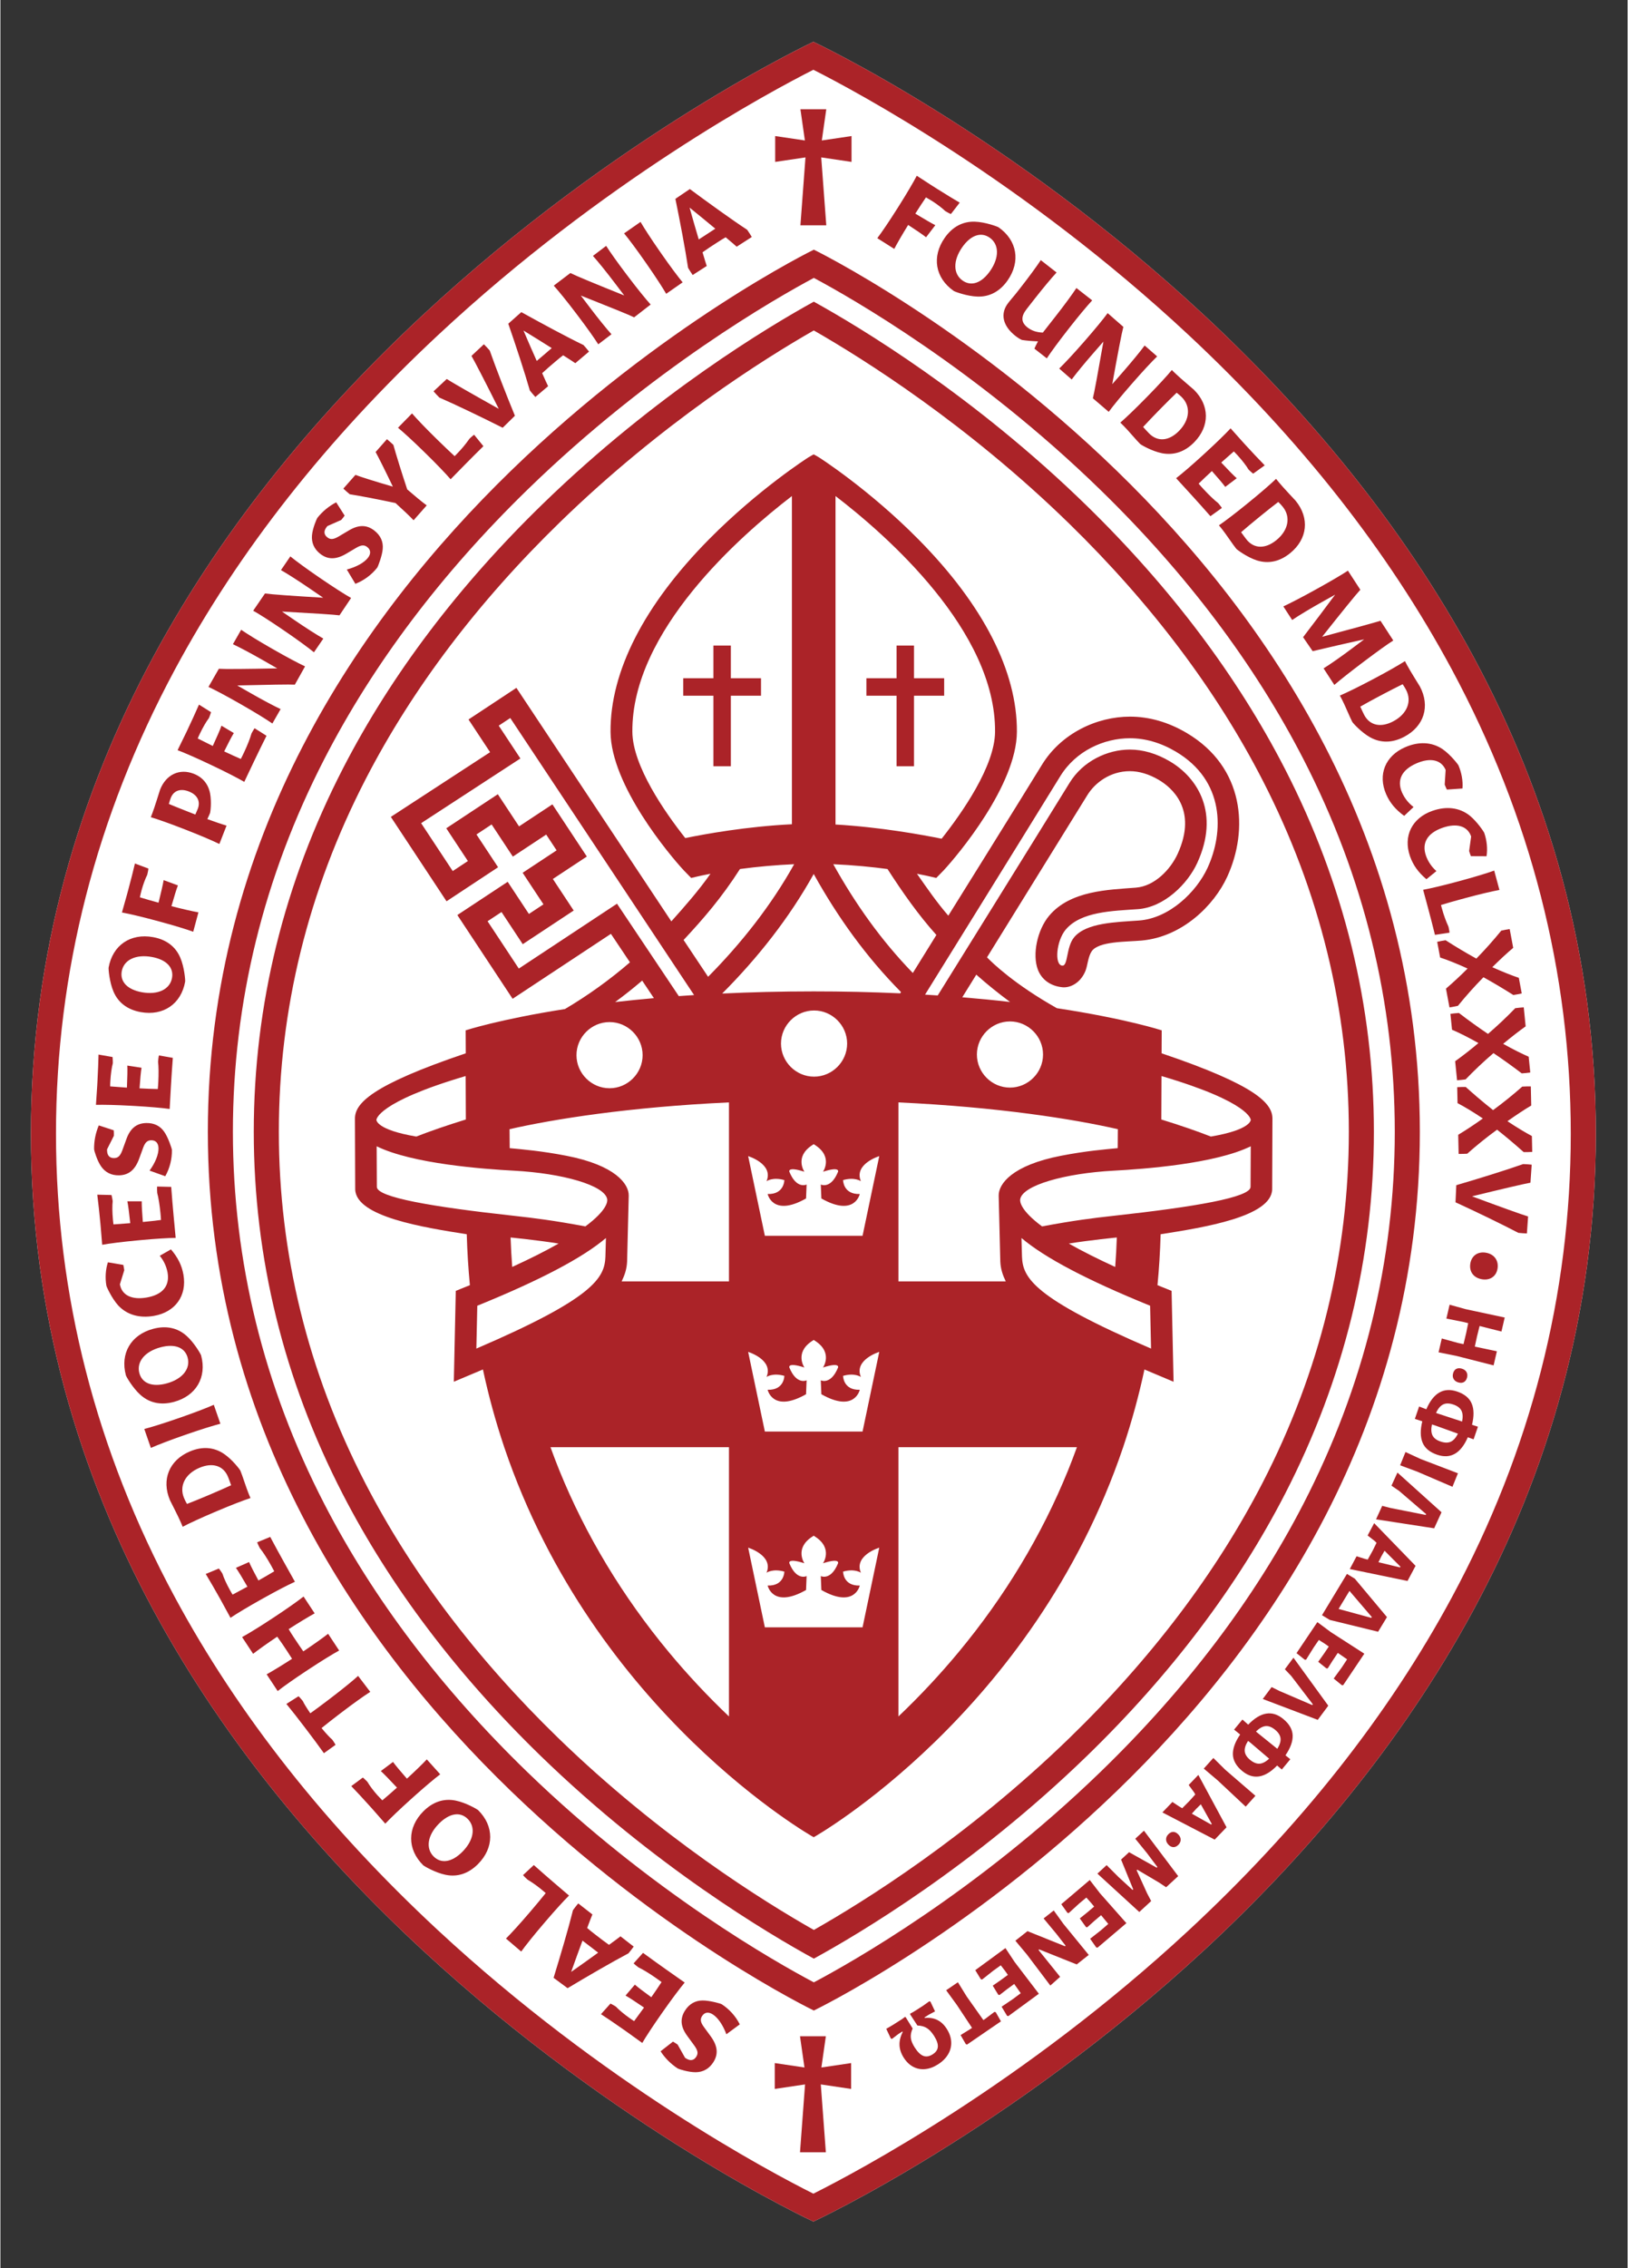
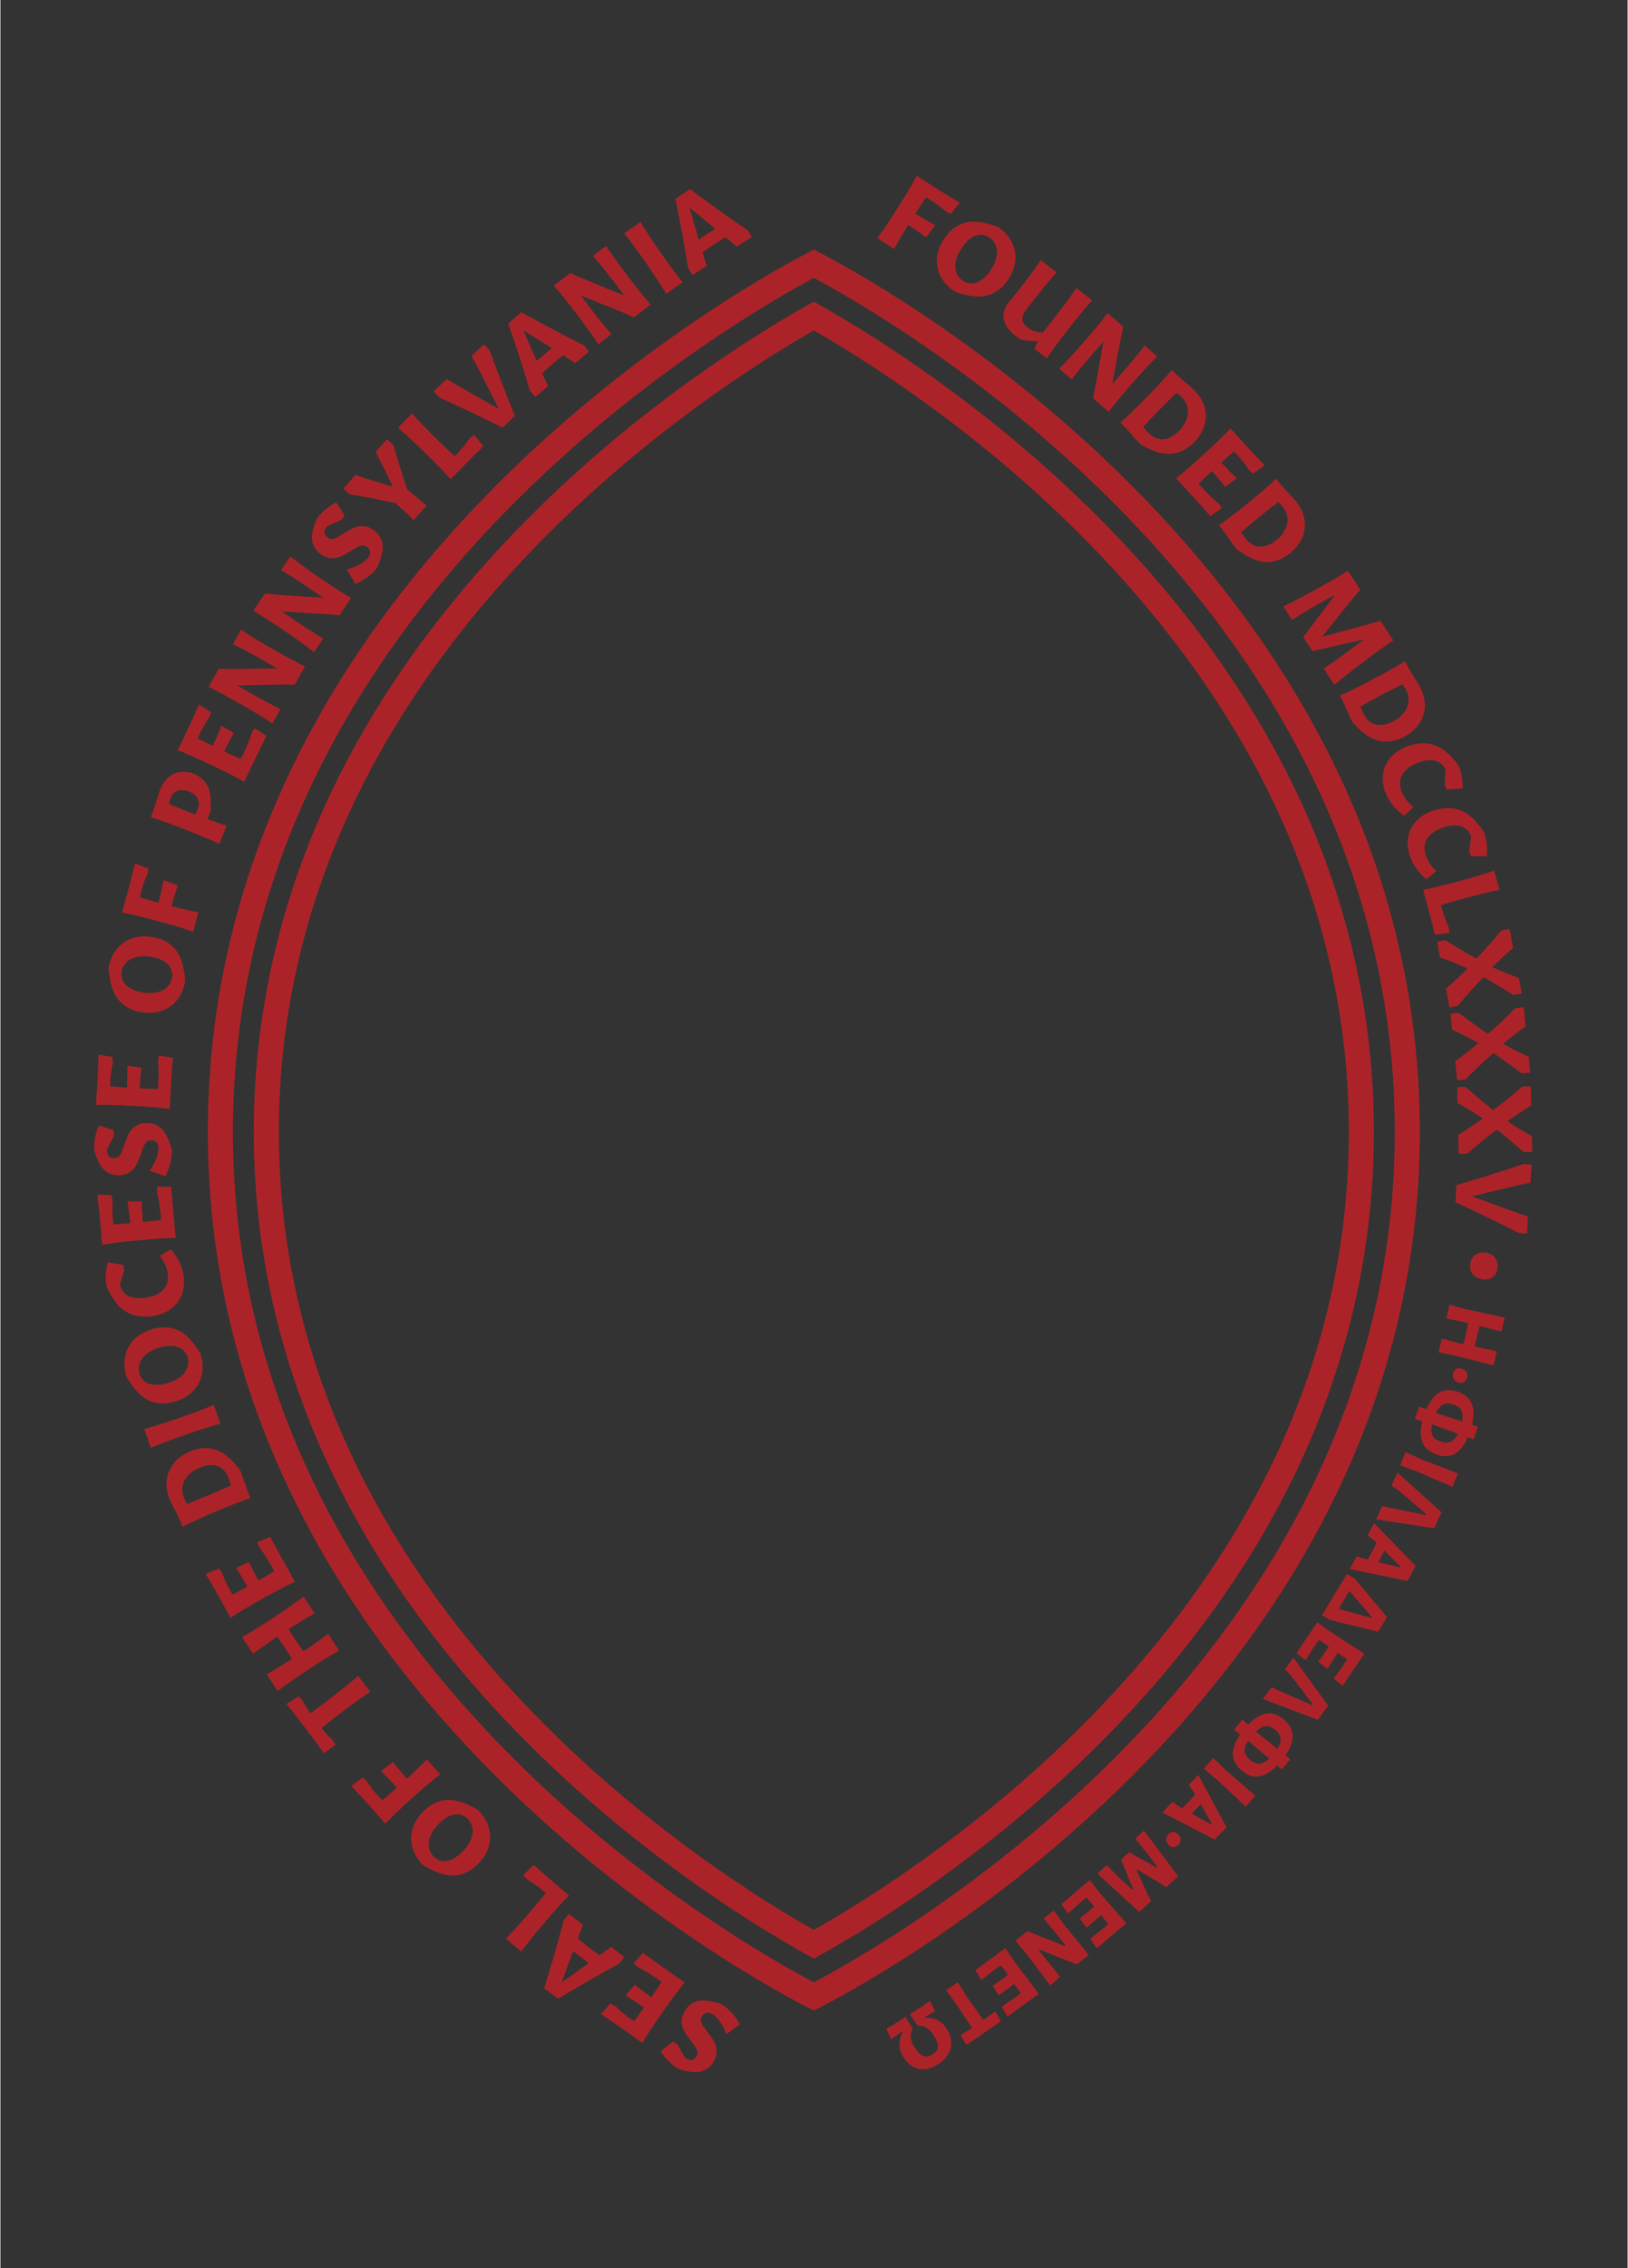
<svg xmlns="http://www.w3.org/2000/svg" clip-rule="evenodd" fill-rule="evenodd" height="373.173" stroke-linejoin="round" stroke-miterlimit="2" viewBox="0 0 239 333" width="267.972">
  <rect x="0" y="0" width="239" height="333" fill="#333333" stroke="none" />
-   <path d="m0 0h238.676v332.278h-238.676z" fill="none" stroke-width="1.038" />
  <g fill-rule="nonzero" transform="matrix(1 0 0 1 -40.591 6.139)">
-     <path d="m160 0s-114.928 53.766-114.928 160.3 114.928 159.7 114.928 159.7 114.928-53.167 114.928-159.7-114.928-160.3-114.928-160.3z" fill="#fff" />
    <g fill="#ab2328">
-       <path d="m207.361 124.175c-4.029.312-9.604.416-12.723 4.112-1.756 2.082-2.516 5.717-1.659 7.939.54 1.4 1.779 2.384 3.586 2.57 1.17.12 2.695-.636 3.409-2.43.293-.737.373-2.056.895-2.836 1.01-1.509 5.064-1.384 7.354-1.591 5.95-.538 10.629-5.143 12.568-9.375 3.155-6.883 2.537-16.076-5.955-21.096-2.692-1.592-5.498-2.399-8.339-2.399-4.866 0-10.095 2.446-12.931 7.076-3.445 5.626-13.745 22.144-13.745 22.144-1.691-1.948-3.098-3.998-4.605-6.152 1.071.204 1.758.362 1.971.412l.86.204s.816-.825 1.08-1.108c2.073-2.227 10.706-12.488 10.766-20.326.067-8.868-4.937-18.646-14.463-28.277-7.283-7.365-14.535-11.989-14.595-12.027-.377-.241-.789-.446-.789-.446s-.412.205-.789.446c-.06.038-7.312 4.662-14.595 12.027-9.524 9.631-14.523 19.409-14.455 28.276.059 7.838 8.693 18.099 10.766 20.326.264.283 1.08 1.108 1.08 1.108l.86-.204c.213-.05.9-.208 1.971-.412-1.725 2.466-3.788 4.8-5.747 6.989l-22.757-34.283-7.034 4.644 3.171 4.802-14.58 9.498 8.181 12.391 7.572-4.999-3.176-4.811 2.227-1.471 3.117 4.721 4.899-3.234 1.529 2.315-4.989 3.294 3.058 4.632-2.138 1.412-3.117-4.721-7.394 4.881 8.117 12.294 14.439-9.534 2.796 4.18c-2.972 2.567-6.168 4.863-9.55 6.86-9.675 1.515-14.58 3.126-14.58 3.126l.016 3.371c-13.968 4.721-16.28 7.379-16.28 9.591l.039 10.373c.09 4.031 9.999 5.592 16.384 6.6.072 2.55.229 5.04.461 7.474-.363.148-1.699.689-2.071.838l-.29 13.342c.69-.289 3.626-1.524 4.276-1.802.822 3.844 1.862 7.639 3.115 11.365v.042h.014c13.216 39.075 45.425 57.262 45.454 57.262s32.238-18.187 45.454-57.262h.014v-.042c1.252-3.726 2.292-7.521 3.115-11.365.65.278 3.586 1.513 4.276 1.802l-.29-13.342c-.372-.149-1.708-.69-2.071-.838.233-2.434.39-4.924.461-7.474 6.385-1.007 16.294-2.568 16.384-6.6l.039-10.373c0-2.213-2.312-4.871-16.28-9.591l.016-3.371s-5.205-1.704-15.402-3.253c-6.245-3.52-9.453-6.629-10.258-7.465 0 0 11.064-17.866 14.746-23.825 1.126-1.823 3.372-3.505 6.23-3.505 1.385 0 2.824.435 4.276 1.293 1.826 1.08 5.75 4.299 2.746 10.853-1.03 2.251-3.353 4.739-6.141 4.955zm-2.661 38.244c-1.824.173-4.643.399-8.341 1.118-7.177 1.394-9.174 4.14-9.141 5.856l.239 9.683c.05 1.081.344 1.955.8 2.901l-15.762.002v-26.278c14.646.68 25.747 2.45 32.226 3.932zm-10.968-13.748v.001c0 2.664-2.192 4.856-4.856 4.856h-.002c-2.664 0-4.856-2.192-4.856-4.856v-.001c0-2.664 2.193-4.857 4.857-4.857s4.857 2.193 4.857 4.857zm-4.841-7.714c-2.336-.268-4.677-.497-7.021-.689l2.061-3.322c1.592 1.411 3.247 2.749 4.96 4.011zm-25.64-74.273c7.526 5.772 23.547 19.805 23.435 34.61-.038 5.04-4.84 11.893-7.849 15.696-2.886-.588-9.057-1.708-15.586-2.084zm7.639 54.757c2.214 3.428 4.481 6.677 7.177 9.68l-3.46 5.58c-4.646-4.783-8.432-10.134-11.686-15.968 3.026.133 5.738.409 7.969.708zm-10.841.728c3.535 6.36 7.709 12.173 12.822 17.333l-.116.187c-4.233-.192-8.47-.287-12.708-.286-4.82 0-9.293.118-13.44.315 5.202-5.213 9.86-11.101 13.442-17.549zm4.908 24.895c0 2.664-2.193 4.857-4.857 4.857s-4.857-2.193-4.857-4.857 2.193-4.857 4.857-4.857 4.857 2.193 4.857 4.857zm-23.774-30.168c-3.013-3.819-7.735-10.594-7.772-15.603-.112-14.805 15.909-28.838 23.436-34.61v48.185c-6.667.323-12.831 1.446-15.664 2.028zm-.246 14.962c2.871-3.081 5.547-6.145 8.281-10.419 2.641-.354 5.297-.589 7.96-.706-3.382 6.062-7.763 11.605-12.642 16.528zm-9.781-5.327-14.423 9.522-4.588-6.948 2.048-1.352 3.118 4.721 7.483-4.941-3.059-4.632 4.989-3.294-5.058-7.661-4.899 3.234-3.117-4.721-7.572 4.999 3.175 4.811-2.226 1.47-4.641-7.03 14.579-9.498-3.181-4.819 1.695-1.12 26.997 40.671c-.76.048-1.512.099-2.246.152zm3.697 11.288 1.722 2.575c-2.004.177-3.906.37-5.693.575 1.362-1 2.687-2.051 3.971-3.15zm-4.793 6.09h.001c2.664 0 4.856 2.192 4.856 4.856v.001c0 2.664-2.193 4.857-4.857 4.857s-4.857-2.193-4.857-4.857 2.193-4.857 4.857-4.857zm67.351 65.804c-3.87 9.524-9.286 18.511-16.099 26.712-2.752 3.31-5.697 6.455-8.818 9.42v-39.527h26.215c-.411 1.14-.844 2.272-1.298 3.395zm-6.771-31.375-.075-2.728c3.448 2.919 9.661 6.186 18.895 9.941l.137 6.29c-17.355-7.452-18.843-10.421-18.957-13.503zm13.931-2.805c-.05 1.449-.13 2.89-.238 4.324-2.612-1.196-4.897-2.344-6.814-3.433 3.124-.508 7.052-.891 7.052-.891zm19.643-7.44c.028 1.544-8.106 2.937-20.154 4.26-3.014.331-5.747.67-10.475 1.552-3.19-2.377-3.263-3.649-3.207-3.988.342-2.06 6.614-3.81 13.695-4.191 4.465-.24 14.93-1.004 20.169-3.584zm-5.83-7.378c-2.057-.806-4.505-1.648-7.278-2.505l.028-6.379c13.108 3.87 13.105 6.429 13.108 6.433-.006.048 0 1.46-5.858 2.451zm-39.175-64.719h-4.43v10.354h-2.562v-10.354h-4.43v-2.562h4.43v-4.804h2.562v4.804h4.43zm-31.331-2.562h4.43v2.562h-4.43v10.354h-2.562v-10.354h-4.43v-2.562h4.43v-4.804h2.562zm12.169 68.397.306.204c2.541 1.708 1.063 3.843 1.063 3.843 2.535-.818 2.208 0 2.208 0-1.063 2.617-2.534 1.881-2.534 1.881l.082 2.044c4.906 2.78 5.642-.654 5.642-.654-2.453.082-2.453-2.044-2.453-2.044 1.717-.491 2.617.164 2.617.164-1.063-2.535 2.698-3.679 2.698-3.679l-2.453 11.692h-14.35l-2.453-11.692s3.761 1.145 2.698 3.679c0 0 .899-.654 2.617-.164 0 0 0 2.126-2.453 2.044 0 0 .736 3.434 5.642.654l.082-2.044s-1.472.736-2.534-1.881c0 0-.327-.818 2.208 0 0 0-1.478-2.135 1.063-3.843.074-.051.304-.204.304-.204zm0 28.74.306.204c2.541 1.708 1.063 3.843 1.063 3.843 2.535-.818 2.208 0 2.208 0-1.063 2.617-2.534 1.881-2.534 1.881l.082 2.044c4.906 2.78 5.642-.654 5.642-.654-2.453.082-2.453-2.044-2.453-2.044 1.717-.491 2.617.164 2.617.164-1.063-2.535 2.698-3.679 2.698-3.679l-2.453 11.692h-14.35l-2.453-11.692s3.761 1.145 2.698 3.679c0 0 .899-.654 2.617-.164 0 0 0 2.126-2.453 2.044 0 0 .736 3.434 5.642.654l.082-2.044s-1.472.736-2.534-1.881c0 0-.327-.818 2.208 0 0 0-1.478-2.135 1.063-3.843.074-.051.304-.204.304-.204zm0 28.74.306.204c2.541 1.708 1.063 3.843 1.063 3.843 2.535-.818 2.208 0 2.208 0-1.063 2.617-2.534 1.881-2.534 1.881l.082 2.044c4.906 2.78 5.642-.654 5.642-.654-2.453.082-2.453-2.044-2.453-2.044 1.717-.491 2.617.164 2.617.164-1.063-2.535 2.698-3.679 2.698-3.679l-2.453 11.692h-14.35l-2.453-11.692s3.761 1.145 2.698 3.679c0 0 .899-.654 2.617-.164 0 0 0 2.126-2.453 2.044 0 0 .736 3.434 5.642.654l.082-2.044s-1.472.736-2.534-1.881c0 0-.327-.818 2.208 0 0 0-1.478-2.135 1.063-3.843.074-.051.304-.204.304-.204zm-44.673-59.678c6.479-1.482 17.58-3.252 32.226-3.932v26.278l-15.762-.002c.456-.946.75-1.821.8-2.901l.239-9.683c.032-1.717-1.964-4.462-9.141-5.856-3.698-.718-6.517-.945-8.341-1.118zm6.012 46.685h26.214v39.527c-3.121-2.965-6.066-6.11-8.818-9.42-6.812-8.201-12.229-17.188-16.099-26.712-.454-1.123-.886-2.255-1.297-3.395zm-10.889-14.476.137-6.29c9.235-3.755 15.447-7.022 18.895-9.941l-.075 2.728c-.113 3.081-1.602 6.05-18.957 13.503zm12.079-15.418c-1.917 1.09-4.202 2.238-6.814 3.433-.109-1.44-.188-2.881-.238-4.324-.001 0 3.928.383 7.052.891zm-26.723-14.282c5.24 2.579 15.705 3.344 20.169 3.584 7.081.381 13.354 2.131 13.695 4.191.056.339-.017 1.611-3.207 3.988-4.729-.882-7.461-1.221-10.475-1.552-12.049-1.323-20.182-2.715-20.154-4.26zm110.645-59.902c2.219 0 4.503.643 6.725 1.957 7.258 4.291 7.06 11.863 4.685 17.044-1.622 3.538-5.602 7.44-10.097 7.759-3.412.242-7.679.32-9.482 2.426-1.227 1.433-.895 4.255-1.765 4.197-1.203-.08-.88-3.659.497-5.291 2.25-2.667 6.897-2.737 10.593-2.999 3.861-.274 7.309-3.688 8.73-6.789 3.332-7.27.11-12.466-4.015-14.905-1.967-1.163-3.961-1.735-5.89-1.735-3.28 0-6.88 1.683-8.838 4.864-4.769 7.749-19.376 31.231-19.376 31.231-.613-.041-1.234-.081-1.863-.118 0 0 14.888-23.978 19.859-32.065 2.303-3.742 6.431-5.576 10.237-5.576m-110.681 56.024c.002-.004 0-2.563 13.108-6.433l.028 6.379c-2.773.858-5.22 1.699-7.278 2.505-5.858-.991-5.852-2.403-5.858-2.451zm69.785-144.43-4.364.648.656-4.581h-3.798l.655 4.581-4.363-.648v3.797l4.45-.662-.742 9.965h3.798l-.743-9.966 4.451.663zm-.061 282.899-4.365.648.656-4.581h-3.797l.654 4.581-4.363-.648v3.797l4.45-.662-.741 9.965h3.797l-.743-9.966 4.452.663z" />
-       <path d="m160 4.104c6.33 3.199 30.879 16.326 55.112 38.936 16.348 15.253 29.36 31.78 38.675 49.122 11.585 21.568 17.46 44.493 17.46 68.138 0 23.643-5.873 46.535-17.457 68.04-9.314 17.291-22.324 33.748-38.669 48.913-24.249 22.499-48.816 35.499-55.121 38.652-6.306-3.153-30.871-16.153-55.121-38.652-16.345-15.165-29.355-31.622-38.669-48.913-11.584-21.505-17.457-44.397-17.457-68.04 0-23.645 5.874-46.569 17.46-68.138 9.315-17.342 22.328-33.87 38.675-49.122 24.233-22.61 48.782-35.737 55.112-38.936m0-4.104s-114.928 53.766-114.928 160.3 114.928 159.7 114.928 159.7 114.928-53.167 114.928-159.7-114.928-160.3-114.928-160.3z" />
-       <path d="m160.067 34.66c5.462 2.915 23.9 13.402 42.1 31.124 12.594 12.264 22.617 25.549 29.791 39.487 8.917 17.326 13.439 35.743 13.439 54.738 0 18.993-4.521 37.383-13.437 54.658-7.172 13.896-17.193 27.125-29.785 39.317-18.214 17.637-36.667 28.025-42.108 30.898-5.444-2.875-23.896-13.263-42.108-30.898-12.592-12.193-22.613-25.421-29.785-39.317-8.916-17.275-13.437-35.665-13.437-54.658 0-18.995 4.522-37.411 13.439-54.738 7.174-13.938 17.197-27.224 29.791-39.487 18.199-17.722 36.638-28.209 42.1-31.124m0-4.146s-89.011 43.434-89.011 129.495 89.011 129.01 89.011 129.01 89.011-42.95 89.011-129.01-89.011-129.495-89.011-129.495zm-13.538 257.577c1.132.734 2.05 1.754 2.659 2.958l-1.968 1.454c-.493-1.335-1.233-2.428-1.995-2.915-.646-.413-1.214-.322-1.578.247-.297.465-.234.906.26 1.586l1 1.368c1.031 1.406 1.164 2.62.395 3.822-.612.956-1.492 1.449-2.576 1.465-1.063.011-2.51-.459-2.639-.542-1.012-.657-1.875-1.519-2.532-2.531l1.82-1.421c.06.02.641.392.685.438l1.091 1.936.142.091c.62.397 1.146.315 1.501-.241.314-.491.242-.919-.299-1.666l-1-1.368c-1.008-1.355-1.116-2.553-.347-3.754.612-.956 1.487-1.47 2.563-1.474.961-.022 2.65.44 2.818.547zm-11.551-7.538c1.149.845 2.52 1.828 3.461 2.489l2.659 1.869c-.684.812-1.898 2.433-3.018 4.026l-.423.602c-1.146 1.631-2.251 3.31-2.793 4.241l-2.29-1.648-.439-.309c-1.1-.774-2.211-1.53-3.334-2.27l1.391-1.552c.08.019.752.397.818.463.381.418 1.181 1.092 2.021 1.684.201.141.414.291.636.428.445-.606.951-1.299 1.457-1.993-1.213-.834-2.243-1.502-2.717-1.76l1.371-1.604c.429.376 1.331 1.066 2.413 1.846.515-.731 1.018-1.472 1.506-2.222-.292-.224-.581-.427-.844-.612-.891-.626-1.926-1.26-2.536-1.539-.072-.032-.676-.531-.721-.601zm-5-1.178c.571-.406 1.135-.822 1.691-1.249l1.937 1.507c-.025.058-.723.953-.772.992-2.44 1.289-6.017 3.363-8.935 5.115l-2.059-1.524c1.019-3.307 2.187-7.256 2.848-9.929.025-.058.722-.954.772-.993l2.082 1.62c-.125.31-.41 1.002-.768 1.986.344.307.671.561 1.18.957.662.523 1.337 1.029 2.024 1.518zm-3.891-.618c-.493 1.308-1.051 2.875-1.667 4.591 1.33-.929 2.651-1.87 3.964-2.823l-.726-.565c-.57-.443-1.112-.845-1.571-1.203z" />
+       <path d="m160.067 34.66c5.462 2.915 23.9 13.402 42.1 31.124 12.594 12.264 22.617 25.549 29.791 39.487 8.917 17.326 13.439 35.743 13.439 54.738 0 18.993-4.521 37.383-13.437 54.658-7.172 13.896-17.193 27.125-29.785 39.317-18.214 17.637-36.667 28.025-42.108 30.898-5.444-2.875-23.896-13.263-42.108-30.898-12.592-12.193-22.613-25.421-29.785-39.317-8.916-17.275-13.437-35.665-13.437-54.658 0-18.995 4.522-37.411 13.439-54.738 7.174-13.938 17.197-27.224 29.791-39.487 18.199-17.722 36.638-28.209 42.1-31.124m0-4.146s-89.011 43.434-89.011 129.495 89.011 129.01 89.011 129.01 89.011-42.95 89.011-129.01-89.011-129.495-89.011-129.495zm-13.538 257.577c1.132.734 2.05 1.754 2.659 2.958l-1.968 1.454c-.493-1.335-1.233-2.428-1.995-2.915-.646-.413-1.214-.322-1.578.247-.297.465-.234.906.26 1.586l1 1.368c1.031 1.406 1.164 2.62.395 3.822-.612.956-1.492 1.449-2.576 1.465-1.063.011-2.51-.459-2.639-.542-1.012-.657-1.875-1.519-2.532-2.531l1.82-1.421c.06.02.641.392.685.438l1.091 1.936.142.091c.62.397 1.146.315 1.501-.241.314-.491.242-.919-.299-1.666l-1-1.368c-1.008-1.355-1.116-2.553-.347-3.754.612-.956 1.487-1.47 2.563-1.474.961-.022 2.65.44 2.818.547zm-11.551-7.538c1.149.845 2.52 1.828 3.461 2.489l2.659 1.869c-.684.812-1.898 2.433-3.018 4.026l-.423.602c-1.146 1.631-2.251 3.31-2.793 4.241l-2.29-1.648-.439-.309c-1.1-.774-2.211-1.53-3.334-2.27l1.391-1.552c.08.019.752.397.818.463.381.418 1.181 1.092 2.021 1.684.201.141.414.291.636.428.445-.606.951-1.299 1.457-1.993-1.213-.834-2.243-1.502-2.717-1.76l1.371-1.604c.429.376 1.331 1.066 2.413 1.846.515-.731 1.018-1.472 1.506-2.222-.292-.224-.581-.427-.844-.612-.891-.626-1.926-1.26-2.536-1.539-.072-.032-.676-.531-.721-.601m-5-1.178c.571-.406 1.135-.822 1.691-1.249l1.937 1.507c-.025.058-.723.953-.772.992-2.44 1.289-6.017 3.363-8.935 5.115l-2.059-1.524c1.019-3.307 2.187-7.256 2.848-9.929.025-.058.722-.954.772-.993l2.082 1.62c-.125.31-.41 1.002-.768 1.986.344.307.671.561 1.18.957.662.523 1.337 1.029 2.024 1.518zm-3.891-.618c-.493 1.308-1.051 2.875-1.667 4.591 1.33-.929 2.651-1.87 3.964-2.823l-.726-.565c-.57-.443-1.112-.845-1.571-1.203z" />
      <path d="m118.937 267.662c1.065.95 2.21 1.948 2.991 2.615l2.181 1.863c-.757.745-2.119 2.244-3.384 3.726l-.478.56c-1.295 1.516-2.553 3.084-3.16 3.937l-2.24-1.912c.757-.745 2.119-2.245 3.384-3.727l.478-.56c.671-.785 1.33-1.58 1.977-2.386l-.408-.348c-.712-.607-1.472-1.154-2.272-1.638-.068-.038-.623-.593-.65-.656zm-8.171-8.054c2.362 2.344 2.353 5.511-.024 7.907-1.394 1.404-3.029 1.942-4.766 1.58-1.476-.298-3.15-1.267-3.292-1.408-2.362-2.344-2.353-5.511.024-7.906 1.394-1.404 3.029-1.942 4.766-1.581 1.477.298 3.151 1.268 3.292 1.408zm-1.546 1.275c-1.1-1.091-2.682-.847-4.216.7-1.675 1.687-1.992 3.619-.773 4.829 1.1 1.091 2.682.847 4.216-.7 1.675-1.687 1.993-3.619.773-4.829zm-4.031-6.543c-.849.639-2.396 1.946-3.845 3.248l-.548.492c-1.484 1.333-2.938 2.721-3.675 3.507l-1.771-2.017-.564-.628c-.871-.97-1.758-1.927-2.66-2.869l1.696-1.256c.074.037.643.578.682.645.298.515.876 1.296 1.46 1.947.215.239.463.491.72.755.729-.611 1.446-1.235 2.153-1.872-1.017-1.086-1.912-2.014-2.368-2.429l1.788-1.338c.333.463 1.13 1.418 2.041 2.455 1.211-1.108 2.323-2.189 2.922-2.83zm-10.276-12.103c-.897.569-2.544 1.746-4.094 2.927l-.585.446c-.835.634-1.659 1.282-2.473 1.942.619.762 1.222 1.401 1.556 1.687.059.052.475.699.497.778l-1.708 1.225c-.783-1.099-1.585-2.185-2.405-3.257l-.604-.793c-.816-1.076-1.65-2.137-2.503-3.183l1.783-1.127c.071.043.584.615.628.697.159.361.581 1.041 1.103 1.802.848-.607 1.687-1.227 2.516-1.86l.585-.446c1.586-1.208 3.147-2.475 3.92-3.181zm-9.832-5.942c1.49-1.001 2.903-2.006 3.642-2.586l1.621 2.459c-.934.506-2.658 1.57-4.285 2.642l-.615.405c-1.665 1.098-3.309 2.255-4.129 2.906l-1.621-2.459c.824-.451 2.279-1.337 3.734-2.278-.233-.379-.474-.753-.722-1.123-.468-.72-.954-1.429-1.457-2.126-1.451.975-2.814 1.947-3.54 2.518l-1.621-2.459c.934-.506 2.659-1.569 4.285-2.642l.615-.405c1.665-1.098 3.309-2.255 4.129-2.906l1.63 2.472c-.836.46-2.338 1.358-3.819 2.316.228.401.456.747.81 1.285.591.896 1.001 1.49 1.343 1.981zm-4.862-16.805c.67 1.26 1.48 2.74 2.042 3.744l1.588 2.838c-.968.436-2.766 1.371-4.466 2.322l-.643.359c-1.74.974-3.464 2.008-4.356 2.613l-1.351-2.478-.262-.469c-.656-1.174-1.33-2.338-2.023-3.491l1.927-.797c.064.052.506.684.537.772.162.542.591 1.497 1.093 2.394.12.214.247.442.388.662.663-.353 1.421-.76 2.178-1.166-.732-1.277-1.372-2.326-1.687-2.764l1.931-.852c.223.525.738 1.539 1.376 2.71.782-.436 1.555-.886 2.32-1.351-.159-.309-.325-.615-.496-.917-.532-.951-1.19-1.971-1.619-2.486-.051-.06-.379-.772-.39-.854zm-4.383-9.727c.305.72.893 2.62 1.222 3.397l.263.622c-1.01.328-2.899 1.061-4.693 1.821l-.678.287c-1.837.778-3.663 1.618-4.588 2.11l-.263-.622c-.377-.89-1.548-3.143-1.607-3.284-1.274-3.009-.118-5.864 2.92-7.15 1.808-.766 3.506-.652 4.99.336 1.258.848 2.368 2.327 2.434 2.483zm-6.009-.421c-2.105.891-3.015 2.676-2.261 4.456.09.212.235.516.427.852.888-.343 1.911-.76 2.914-1.184l.678-.288c1.017-.431 2.028-.875 2.892-1.274-.187-.521-.362-1.013-.47-1.267-.682-1.61-2.259-2.109-4.18-1.295zm3.073-6.467c-1.03.261-2.961.868-4.801 1.507l-.695.241c-1.882.655-3.76 1.373-4.714 1.802l-.967-2.781c1.03-.261 2.961-.868 4.801-1.507l.695-.241c1.882-.655 3.76-1.373 4.714-1.802zm-2.832-10.035c.868 3.214-.73 5.949-3.988 6.828-1.91.516-3.595.16-4.916-1.025-1.128-.999-2.089-2.678-2.141-2.87-.867-3.214.73-5.949 3.988-6.828 1.911-.516 3.595-.16 4.916 1.025 1.128.999 2.089 2.678 2.141 2.87zm-1.977.327c-.404-1.495-1.896-2.078-3.999-1.51-2.296.62-3.54 2.131-3.092 3.79.404 1.495 1.895 2.078 3.999 1.51 2.295-.619 3.54-2.131 3.092-3.79zm-.619-12.178c.541 3.097-1.202 5.504-4.33 6.051-2.16.377-4.001-.173-5.27-1.555-.929-1.036-1.686-2.695-1.717-2.876-.198-1.133-.122-2.392.225-3.434l2.262.383c.026.058.142.723.137.785l-.637 2.057.005.031c.275 1.572 1.74 2.296 3.931 1.914 2.327-.407 3.409-1.702 3.065-3.665-.167-.905-.561-1.752-1.146-2.462l1.642-.941c1.019 1.191 1.596 2.352 1.833 3.712zm-1.795-12.885c.103 1.422.245 3.103.352 4.248l.304 3.237c-1.062.007-3.083.135-5.022.317l-.733.069c-1.985.186-3.979.435-5.04.627l-.233-2.812-.05-.534c-.125-1.339-.271-2.675-.438-4.009l2.084.051c.038.073.186.829.179.923-.07.561-.065 1.608.031 2.631.023.244.047.504.087.762.75-.055 1.606-.12 2.463-.185-.153-1.464-.313-2.681-.424-3.21l2.11.002c-.008.571.052 1.705.161 3.035.931-.087 1.861-.19 2.668-.297-.019-.368-.052-.719-.082-1.039-.102-1.084-.291-2.283-.475-2.928-.022-.075-.034-.86-.011-.939zm.103-5.421c.021 1.349-.316 2.68-.976 3.856l-2.304-.825c.835-1.153 1.33-2.376 1.311-3.28-.016-.767-.409-1.188-1.084-1.174-.552.012-.883.31-1.173 1.099l-.58 1.592c-.594 1.639-1.528 2.426-2.954 2.456-1.135.025-2.034-.432-2.651-1.324-.602-.877-1.017-2.341-1.02-2.494-.018-1.206.218-2.403.692-3.512l2.194.72c.016.061.031.751.017.813l-1.001 1.985.004.169c.016.736.377 1.127 1.036 1.113.583-.013.899-.311 1.218-1.177l.579-1.592c.564-1.592 1.499-2.349 2.926-2.379 1.134-.024 2.049.416 2.651 1.309.554.785 1.111 2.445 1.115 2.645zm.133-13.521c-.11 1.423-.219 3.106-.283 4.255l-.181 3.247c-1.051-.15-3.07-.324-5.015-.433l-.735-.041c-1.991-.111-4.001-.161-5.078-.129l.188-2.816.03-.536c.086-1.547.146-3.187.163-4.031l2.054.36c.026.078.06.848.04.939-.153.544-.303 1.581-.36 2.607-.013.245-.028.505-.027.767.75.057 1.606.12 2.463.183.066-1.471.089-2.699.057-3.238l2.087.316c-.093.563-.202 1.694-.291 3.026.934.052 1.869.088 2.683.103.036-.367.055-.719.073-1.041.061-1.087.051-2.302-.035-2.967-.011-.077.093-.855.129-.93zm1.811-11.188c-.589 3.277-3.202 5.067-6.524 4.47-1.948-.35-3.319-1.392-4.007-3.027-.593-1.385-.745-3.314-.71-3.51.589-3.277 3.203-5.067 6.524-4.47 1.948.35 3.319 1.392 4.008 3.027.593 1.384.745 3.314.709 3.51zm-1.927-.549c.274-1.525-.826-2.689-2.97-3.075-2.34-.421-4.112.414-4.416 2.106-.274 1.525.826 2.689 2.97 3.075 2.34.42 4.112-.415 4.416-2.106zm3.113-6.78c-.998-.365-2.937-.951-4.818-1.459l-.711-.192c-1.925-.52-3.881-.984-4.942-1.175l.729-2.584.22-.815c.384-1.422.774-2.985.96-3.792l1.977.74c.01.082-.135.853-.17.924-.271.531-.611 1.44-.839 2.284-.084.311-.161.655-.242 1.015.836.258 1.78.528 2.743.788.358-1.445.649-2.701.75-3.309l2.095.772c-.207.532-.575 1.72-.95 3.049 1.589.413 3.1.757 3.964.911zm2.468-17.417c-.084.214-.221.523-.394.883 1.14.412 2.171.766 2.822.954l-1.055 2.7c-.952-.471-2.815-1.264-4.63-1.973l-.686-.268c-1.857-.725-3.751-1.399-4.756-1.693l.206-.529c.357-.914 1.098-3.358 1.153-3.501.871-2.228 2.851-3.167 4.951-2.347 1.3.508 2.12 1.486 2.399 2.88.237 1.295.052 2.737-.01 2.894zm-3.107-3.173c-1.243-.485-2.237-.133-2.661.953-.078.2-.187.52-.278.88.794.327 1.803.737 3.032 1.217l.686.268.171.067c.148-.337.285-.646.352-.818.436-1.114-.045-2.076-1.302-2.567zm11.404-8.179c-.636 1.271-1.26 2.549-1.871 3.832l-1.395 2.937c-.917-.537-2.719-1.461-4.478-2.297l-.665-.316c-1.801-.856-3.643-1.662-4.652-2.04l1.239-2.536.23-.485c.578-1.214 1.136-2.438 1.675-3.67l1.765 1.11c-.005.083-.265.808-.318.885-.348.446-.878 1.349-1.319 2.277-.105.222-.217.457-.315.699.672.336 1.441.719 2.211 1.101.618-1.337 1.103-2.465 1.278-2.976l1.812 1.082c-.299.486-.827 1.492-1.414 2.691.845.401 1.697.789 2.444 1.11.172-.326.323-.645.461-.936.467-.984.918-2.111 1.09-2.76.019-.076.41-.756.471-.812zm4.163-7.507c-.732-.048-3.875.008-8.464.121l1.917 1.097c1.704.975 3.491 1.928 4.456 2.374l-1.211 2.116c-.873-.606-2.6-1.665-4.29-2.633l-.639-.366c-1.731-.99-3.505-1.935-4.456-2.374l1.524-2.663c.883.064 4.011.034 8.571-.06l-2.05-1.174c-1.731-.991-3.505-1.935-4.456-2.374l1.212-2.117c.873.606 2.6 1.665 4.29 2.633l.639.366c1.704.975 3.492 1.928 4.456 2.374zm6.553-10.173c-.726-.106-3.863-.302-8.445-.557l1.823 1.247c1.62 1.108 3.325 2.201 4.251 2.722l-1.377 2.012c-.821-.673-2.458-1.867-4.065-2.967l-.608-.415c-1.646-1.126-3.338-2.21-4.251-2.722l1.732-2.531c.874.134 3.994.354 8.546.626l-1.949-1.334c-1.646-1.126-3.338-2.21-4.251-2.722l1.377-2.012c.821.673 2.457 1.867 4.065 2.967l.608.416c1.62 1.108 3.325 2.201 4.251 2.722zm5.537-6.99c-.839 1.057-1.944 1.872-3.201 2.363l-1.258-2.099c1.377-.362 2.536-.994 3.094-1.705.474-.603.437-1.178-.093-1.595-.434-.341-.88-.32-1.604.105l-1.459.864c-1.499.891-2.721.907-3.843.026-.893-.701-1.299-1.625-1.211-2.706.091-1.06.699-2.455.794-2.576.751-.944 1.693-1.721 2.763-2.278l1.24 1.949c-.155.223-.323.436-.502.64l-2.033.9-.104.133c-.455.579-.424 1.111.095 1.518.459.36.892.33 1.688-.138l1.458-.864c1.447-.873 2.649-.865 3.772.016.893.701 1.321 1.622 1.22 2.694-.071.959-.693 2.596-.816 2.753zm5.35-6.968c-.558-.595-1.574-1.553-2.656-2.529-2.62-.554-5.314-1.071-6.718-1.287-.056-.029-.907-.78-.943-.832l1.776-2.012c.735.28 2.807.944 5.496 1.722-1.187-2.479-2.153-4.396-2.533-5.079l1.664-1.885c.056.029.907.78.943.832.379 1.378 1.208 4.053 2.037 6.544 1.137.983 2.202 1.862 2.862 2.342zm10.255-10.875c-.946.927-1.883 1.862-2.811 2.807l-2.006 2.05c-.692-.806-2.096-2.266-3.488-3.629l-.526-.515c-1.425-1.394-2.904-2.756-3.714-3.42l2.06-2.105c.692.806 2.096 2.266 3.488 3.628l.526.515c.737.723 1.486 1.435 2.246 2.134l.376-.384c.653-.669 1.251-1.39 1.788-2.156.043-.066.634-.582.698-.604zm2.833-2.706c-3.082-1.548-6.786-3.334-9.298-4.429-.297-.296-.583-.602-.858-.919l1.939-1.811c.711.469 3.69 2.176 7.639 4.383-2.011-4.017-3.578-7.043-4.009-7.774l1.826-1.706c.053.034.828.864.858.919.91 2.591 2.406 6.439 3.698 9.575zm5.798-8.012c.421.949.725 1.617.874 1.912l-1.874 1.585c-.282-.31-.553-.63-.812-.96-.758-2.654-2.051-6.582-3.164-9.798l1.916-1.701c3.027 1.678 6.651 3.636 9.13 4.833.051.037.784.903.812.96l-2.014 1.704c-.278-.187-.896-.608-1.786-1.161-.371.274-.688.541-1.179.957-.648.54-1.283 1.097-1.903 1.669zm1.406-3.681c-1.178-.751-2.596-1.621-4.149-2.578.635 1.493 1.283 2.98 1.945 4.461l.702-.594c.552-.465 1.057-.913 1.502-1.289zm12.103-4.517c-.655-.331-3.569-1.508-7.835-3.199l1.335 1.759c1.186 1.564 2.459 3.139 3.171 3.926l-1.942 1.474c-.566-.898-1.74-2.548-2.918-4.1l-.445-.587c-1.205-1.588-2.468-3.151-3.171-3.927l2.443-1.853c.788.404 3.677 1.599 7.909 3.296l-1.427-1.881c-1.205-1.588-2.468-3.152-3.171-3.927l1.942-1.474c.566.898 1.741 2.548 2.918 4.1l.445.587c1.186 1.564 2.459 3.139 3.171 3.927zm4.708-3.454c-.53-.921-1.637-2.617-2.751-4.215l-.421-.604c-1.14-1.636-2.34-3.249-3.012-4.052l2.416-1.684c.53.921 1.637 2.617 2.751 4.215l.421.604c1.14 1.636 2.34 3.249 3.012 4.052zm5.338-6.095c.294.996.508 1.697.618 2.01l-2.064 1.327c-.24-.344-.466-.697-.68-1.058-.406-2.729-1.176-6.792-1.861-10.126l2.121-1.437c2.782 2.058 6.12 4.47 8.422 5.98.046.043.66.998.68 1.058l-2.219 1.427c-.252-.221-.809-.72-1.619-1.384-.404.223-.752.447-1.294.795-.713.452-1.414.921-2.104 1.408zm1.874-3.466c-1.07-.898-2.363-1.945-3.777-3.096.435 1.563.884 3.121 1.347 4.676l.774-.498c.607-.389 1.166-.767 1.656-1.082zm14.468 14.939c7.331 4.197 22.54 13.75 37.527 28.374 12.038 11.746 21.599 24.432 28.417 37.706 8.39 16.335 12.644 33.681 12.644 51.558 0 17.872-4.252 35.19-12.637 51.471-6.814 13.229-16.369 25.856-28.4 37.531-15.002 14.557-30.218 24.026-37.544 28.177-7.326-4.151-22.543-13.621-37.544-28.177-12.031-11.674-21.586-24.301-28.4-37.53-8.386-16.282-12.638-33.599-12.638-51.471 0-17.95 4.289-35.364 12.747-51.758 6.865-13.306 16.486-26.017 28.596-37.781 14.952-14.525 29.981-23.956 37.232-28.1m.001-4.222c-6.599 3.638-23.224 13.581-39.799 29.681-12.396 12.041-22.255 25.073-29.302 38.733-8.73 16.921-13.157 34.903-13.157 53.446 0 18.464 4.39 36.348 13.046 53.156 6.997 13.585 16.791 26.534 29.109 38.487 16.621 16.128 33.473 26.121 40.107 29.748 6.634-3.627 23.486-13.621 40.107-29.748 12.318-11.953 22.112-24.902 29.109-38.487 8.657-16.808 13.046-34.692 13.046-53.156 0-18.467-4.391-36.38-13.05-53.239-7-13.628-16.798-26.635-29.121-38.659-16.609-16.208-33.449-26.291-40.095-29.962zm9.327-9.323c.643-.845 1.778-2.524 2.819-4.171l.394-.622c1.066-1.685 2.089-3.417 2.585-4.373l2.252 1.461.714.451c1.244.787 2.622 1.622 3.339 2.039l-1.292 1.67c-.081-.015-.775-.382-.832-.436-.427-.415-1.195-1.01-1.934-1.477-.272-.172-.579-.348-.898-.532-.535.787-1.056 1.583-1.564 2.387 1.274.77 2.388 1.42 2.939 1.696l-1.358 1.773c-.447-.355-1.473-1.058-2.631-1.809-.865 1.396-1.64 2.738-2.043 3.518zm11.226 7.746c-2.728-1.908-3.259-5.03-1.325-7.796 1.134-1.622 2.654-2.431 4.427-2.37 1.506.042 3.321.712 3.485.826 2.728 1.908 3.259 5.03 1.325 7.796-1.134 1.622-2.654 2.431-4.428 2.37-1.505-.041-3.32-.711-3.484-.826zm1.306-1.52c1.27.888 2.788.377 4.036-1.409 1.362-1.949 1.346-3.907-.062-4.891-1.27-.888-2.788-.377-4.036 1.409-1.362 1.949-1.346 3.907.062 4.891zm7.768 8.132c-1.896-1.484-2.291-3.293-1.062-4.863.558-.712.764-.901 1.331-1.626l.454-.58c1.229-1.57 2.419-3.19 2.99-4.067l2.319 1.815c-.724.776-2.021 2.333-3.222 3.866l-1.172 1.498c-.87 1.111-.832 1.959.122 2.706.604.473 1.344.721 2.255.753l1.939-2.476c1.229-1.57 2.419-3.19 2.99-4.068l2.319 1.815c-.725.776-2.021 2.333-3.222 3.866l-.454.58c-1.229 1.57-2.419 3.19-2.99 4.067l-1.823-1.427c.084-.207.286-.614.525-1.069-.834-.03-1.695-.1-2.352-.206-.254-.101-.608-.32-.947-.584zm11.362 9.144c.191-.708.755-3.799 1.55-8.318l-1.453 1.662c-1.292 1.477-2.577 3.041-3.205 3.899l-1.835-1.604c.766-.736 2.144-2.219 3.425-3.685l.485-.554c1.312-1.501 2.588-3.053 3.205-3.899l2.308 2.018c-.236.853-.823 3.923-1.631 8.411l1.554-1.778c1.312-1.501 2.588-3.053 3.205-3.899l1.835 1.604c-.766.736-2.144 2.219-3.425 3.685l-.485.554c-1.292 1.477-2.577 3.041-3.205 3.899zm6.948 6.713c-.559-.548-1.832-2.075-2.434-2.666l-.482-.473c.806-.691 2.268-2.094 3.631-3.485l.516-.526c1.395-1.424 2.758-2.902 3.423-3.711l.482.472c.69.676 2.637 2.306 2.746 2.413 2.333 2.287 2.364 5.367.055 7.722-1.374 1.402-2.985 1.949-4.735 1.609-1.489-.298-3.081-1.237-3.202-1.355zm5.708-1.922c1.6-1.632 1.754-3.629.374-4.982-.229-.221-.47-.429-.722-.622-.688.658-1.472 1.436-2.234 2.213l-.515.526c-.738.751-1.465 1.514-2.179 2.288.373.409.724.796.921.989 1.248 1.224 2.895 1.077 4.355-.412zm4.612 12.521c-.938-1.068-1.886-2.127-2.844-3.177l-2.195-2.4c.843-.646 2.379-1.968 3.816-3.283l.543-.497c1.471-1.346 2.912-2.748 3.643-3.54l1.882 2.103.362.396c.907.993 1.83 1.971 2.768 2.935l-1.694 1.217c-.074-.036-.648-.55-.699-.628-.282-.49-.918-1.322-1.612-2.08-.171-.191-.347-.376-.529-.556-.565.496-1.209 1.065-1.853 1.633 1.005 1.076 1.867 1.951 2.275 2.305l-1.685 1.271c-.338-.46-1.07-1.329-1.96-2.324-.69.632-1.37 1.275-1.95 1.846.237.282.476.542.693.78.735.803 1.609 1.646 2.145 2.05.064.046.546.665.575.742zm3.797 4.787c-.494-.607-1.588-2.267-2.12-2.922l-.425-.523c.879-.596 2.488-1.827 3.999-3.056l.571-.465c1.547-1.258 3.067-2.574 3.818-3.304l.426.523c.61.75 2.362 2.587 2.459 2.706 2.062 2.534 1.746 5.599-.812 7.68-1.523 1.239-3.185 1.602-4.885 1.068-1.447-.465-2.924-1.577-3.031-1.707zm5.888-1.27c1.773-1.442 2.15-3.41.93-4.909-.203-.245-.419-.478-.648-.699-.833.636-1.656 1.286-2.468 1.949l-.571.465c-.818.664-1.625 1.341-2.422 2.03.325.448.63.872.805 1.086 1.102 1.355 2.755 1.394 4.374.078zm3.924 14.247c1.586-2.068 3.155-4.149 4.707-6.242l-1.987 1.109c-1.559.867-3.466 2.015-4.323 2.609l-1.296-1.994c.971-.448 2.927-1.464 4.486-2.33l.767-.425c1.546-.859 3.366-1.914 4.233-2.495l1.823 2.804c-.586.619-2.779 3.325-5.612 6.904 4.396-1.174 7.752-2.092 8.571-2.351l1.881 2.894c-.896.564-2.574 1.783-3.987 2.847l-.7.528c-1.399 1.056-3.181 2.452-3.972 3.149l-1.58-2.431c.904-.551 2.715-1.819 4.127-2.884l1.833-1.374c-2.35.522-5.158 1.157-7.564 1.733zm7.231 12.444c-.365-.691-1.114-2.533-1.509-3.279l-.316-.596c.978-.413 2.796-1.306 4.518-2.216l.651-.344c1.762-.932 3.509-1.926 4.388-2.495l.315.596c.452.854 1.811 2.997 1.883 3.133 1.527 2.887.621 5.83-2.293 7.372-1.735.918-3.436.95-4.999.094-1.327-.738-2.559-2.116-2.638-2.265zm6.021-.097c2.02-1.068 2.773-2.924 1.869-4.632-.151-.28-.317-.551-.498-.812-.855.417-1.838.92-2.8 1.429l-.651.344c-.932.491-1.855.997-2.771 1.518.231.502.448.977.577 1.222.817 1.545 2.43 1.906 4.274.931zm-1.052 10.704c-1.253-2.884-.123-5.633 2.79-6.899 2.012-.874 3.93-.771 5.489.275 1.146.79 2.271 2.225 2.344 2.394.458 1.055.681 2.297.587 3.391l-2.29.158c-.119-.238-.226-.482-.318-.732l.136-2.15-.012-.028c-.636-1.463-2.231-1.824-4.271-.938-2.166.942-2.915 2.454-2.12 4.283.375.84.958 1.572 1.693 2.125l-1.376 1.3c-1.269-.92-2.102-1.913-2.652-3.179zm3.507 9.114c-1.036-2.969.294-5.627 3.292-6.673 2.071-.723 3.976-.478 5.453.68 1.084.872 2.1 2.386 2.16 2.56.379 1.086.509 2.341.334 3.425l-2.295-.011c-.102-.246-.19-.497-.262-.753l.295-2.134-.01-.029c-.525-1.506-2.09-1.984-4.19-1.251-2.23.779-3.088 2.231-2.431 4.114.312.865.839 1.638 1.531 2.244l-1.468 1.195c-1.197-1.012-1.955-2.064-2.409-3.367zm3.664 11.534c-.318-1.286-.648-2.569-.991-3.848l-.747-2.769c1.045-.187 3.017-.655 4.897-1.163l.711-.192c1.925-.52 3.849-1.103 4.832-1.463l.767 2.843c-1.046.187-3.017.655-4.897 1.163l-.711.192c-1.036.28-2.084.578-2.979.852l.14.518c.247.918.612 1.916.95 2.636.035.07.179.841.166.909zm7.123 6.222c-1.316 1.34-2.569 2.741-3.753 4.199-.058.026-1.173.236-1.235.232l-.518-2.758c1.097-.942 2.156-1.927 3.175-2.952-1.502-.686-2.987-1.281-4.032-1.615l-.433-2.306c.409-.092.821-.17 1.236-.232 1.475.948 2.981 1.847 4.515 2.695 1.282-1.312 2.503-2.682 3.661-4.104.409-.092.821-.169 1.236-.232l.518 2.758c-.89.744-1.939 1.721-3.072 2.838 1.465.661 2.882 1.223 3.897 1.563l.43 2.291c-.058.027-1.188.238-1.236.232-1.436-.914-2.9-1.784-4.389-2.609zm1.474 11.137c-1.426 1.222-2.794 2.511-4.099 3.862-.059.021-1.189.134-1.251.125l-.28-2.793c1.174-.844 2.314-1.735 3.417-2.669-1.437-.812-2.866-1.532-3.879-1.955l-.234-2.335c.416-.057.833-.099 1.252-.125 1.389 1.07 2.812 2.095 4.268 3.072 1.389-1.198 2.724-2.458 4-3.775.415-.058.833-.099 1.251-.125l.279 2.792c-.951.665-2.08 1.549-3.304 2.565 1.404.784 2.767 1.465 3.749 1.891l.232 2.32c-.059.021-1.204.136-1.252.125-1.352-1.034-2.736-2.026-4.149-2.975zm.526 11.241c-1.517 1.107-2.982 2.285-4.389 3.53-.061.017-1.195.041-1.257.027l-.061-2.806c1.237-.75 2.443-1.548 3.616-2.394-1.37-.922-2.737-1.752-3.715-2.252l-.05-2.346c.419-.024.838-.033 1.258-.027.829.749 2.22 1.977 4.015 3.396 1.478-1.086 2.907-2.237 4.283-3.451.419-.025.838-.034 1.258-.027l.06 2.806c-1 .589-2.195 1.382-3.495 2.299 1.338.892 2.644 1.677 3.591 2.178l.05 2.331c-.419.024-.838.033-1.258.027-1.269-1.136-2.571-2.233-3.906-3.291zm-5.99 8.148c3.311-.968 7.238-2.185 9.823-3.096.062-.011 1.194.068 1.254.087l-.185 2.646c-.84.141-4.184.923-8.578 1.999 4.209 1.57 7.419 2.716 8.232 2.957l-.174 2.494c-.419-.014-.838-.043-1.255-.087-2.432-1.276-6.149-3.073-9.232-4.487zm2.056 11.535c.173-1.148 1.063-1.806 2.238-1.63 1.241.186 1.949 1.111 1.769 2.313-.173 1.148-1.072 1.778-2.247 1.601-1.242-.186-1.94-1.083-1.76-2.284zm-2.044 13.528-2.615-.527.472-2.033 2.374.657.818.177.391-1.628.297-1.452-.587-.149-2.616-.528.472-2.033 2.374.657 5.721 1.222-.478 2.058-3.211-.811-.383 1.538-.319 1.487 3.24.685-.48 2.071zm1.095 3.85c-.222.12-.485.137-.791.05-.331-.093-.566-.263-.706-.508-.141-.245-.166-.525-.077-.839s.244-.529.464-.645.488-.129.802-.041c.322.091.554.258.696.498.141.241.167.522.075.845-.087.306-.241.52-.463.64zm-6.059 8.882c-.339-.811-.353-1.854-.043-3.127l-1.089-.36.624-1.816 1.06.405c1.038-2.414 2.552-3.278 4.542-2.595 1.08.371 1.789.959 2.125 1.765s.35 1.841.043 3.107l.869.285-.636 1.852-.848-.305c-1.038 2.386-2.543 3.24-4.517 2.562-1.082-.371-1.791-.962-2.13-1.773zm1.452-1.075c.193.403.582.704 1.167.905.601.206 1.105.22 1.511.042.407-.179.76-.575 1.062-1.188l-3.395-1.22-.418-.13c-.144.658-.12 1.188.073 1.591zm1.577-4.533c-.403.193-.753.606-1.052 1.239l.215.087 3.612 1.186c.136-.661.105-1.192-.093-1.592-.199-.4-.591-.7-1.175-.9-.603-.206-1.104-.213-1.507-.02zm-3.824 9.863-2.501-.93.788-1.947 2.237 1.032 5.465 2.089-.803 1.983zm-6.04 7.005.907-1.98 1.204.31 5.184 1.028.059-.129-3.967-3.404-1.122-.769.88-1.921 6.472 5.827-1.078 2.355zm-3.855 7.298.998-1.878 1.161.369.476.121.724-1.307.57-1.156-.247-.249-1.063-.827.961-1.809 6.081 6.266-1.179 2.219zm4.209-1.002 3.168.764.061-.114-2.334-2.335-.47.83zm-3.478 2.41 4.729 5.648-1.301 2.149-7.097-1.735-1.146-.694 3.669-6.062zm-2.377 4.449 4.807 1.313.073-.121-3.28-3.837zm-4.774 7.449-.193.01-1.211-.969 3.061-4.556 1.978 1.469 4.919 3.166-3.103 4.62-.193.01-1.204-.98 1.192-1.636.78-1.183-1.365-.948-.754 1.123-.723 1.145-.193.01-1.211-.969.859-1.208.697-1.037-.591-.413-.87-.553-.772 1.126zm-6.362 5.77 1.3-1.747 1.113.554 4.855 2.085.085-.114-3.172-4.156-.936-.986 1.261-1.696 5.116 7.046-1.545 2.078zm-4.387 8.159c-.031-.878.324-1.859 1.065-2.941l-.891-.722 1.225-1.478.848.753c1.824-1.891 3.545-2.165 5.166-.823.88.729 1.334 1.53 1.364 2.402s-.322 1.847-1.057 2.922l.713.574-1.25 1.508-.686-.585c-1.814 1.866-3.524 2.133-5.132.801-.88-.729-1.335-1.532-1.365-2.411zm1.738-.492c.038.445.296.864.772 1.259.489.406.956.597 1.398.573.443-.023.914-.269 1.413-.736l-2.745-2.341-.346-.27c-.366.565-.531 1.07-.492 1.515zm3.077-3.684c-.445.039-.918.301-1.422.788l.17.158 2.959 2.386c.361-.571.52-1.078.475-1.522-.044-.445-.305-.864-.781-1.258-.489-.407-.956-.59-1.401-.552zm-7.056 7.963-2.036-1.725 1.404-1.562 1.753 1.731 4.428 3.823-1.43 1.591zm-8.114 4.708 1.471-1.534 1.016.671.424.247 1.053-1.061.864-.957-.17-.306-.797-1.086 1.418-1.479 4.142 7.686-1.739 1.813zm4.322.183 2.84 1.599.089-.093-1.609-2.882-.678.67zm-2.707 4.914c-.252-.005-.489-.12-.713-.347-.241-.244-.362-.508-.363-.79-.001-.283.114-.539.347-.767.232-.229.473-.34.722-.333.249.008.488.128.717.361.235.238.355.497.359.777.004.279-.113.536-.351.772-.227.222-.466.331-.718.327zm-11.161 3.89 1.355-1.249 1.787 1.787 2.021 1.852.095-.087-1.782-4.368 1.175-1.082 4.056 2.272.104-.096-1.531-2.041-1.719-2.113 1.279-1.178 5.025 6.67-1.772 1.633-1.039-.69-3.196-1.89-.095.087 1.531 3.372.601 1.146-1.743 1.607zm-4.216 5.793-.189-.043-.902-1.262 4.184-3.553 1.504 1.951 3.875 4.384-4.243 3.603-.188-.043-.893-1.27 1.592-1.25 1.072-.927-1.056-1.283-1.031.875-1.006.905-.189-.043-.902-1.262 1.155-.929.953-.809-.458-.558-.687-.769-1.049.874zm-6.149 6.07-1.687-2.017 1.781-1.403 5.499 2.213.101-.08-1.361-1.748-1.87-2.25 1.488-1.172 1.434 1.987 3.708 4.541-1.771 1.395-5.509-2.205-.101.08 3.174 3.946-1.436 1.279zm-6.579 3.689-.185-.056-.81-1.323 4.428-3.243 1.361 2.053 3.55 4.65-4.49 3.289-.185-.056-.799-1.331 1.678-1.133 1.135-.848-.961-1.356-1.092.799-1.068.83-.185-.056-.809-1.323 1.218-.845 1.008-.738-.416-.59-.63-.817-1.109.797zm-2.383 9.479-.771-1.33 1.383-.854.298-.204-2.226-3.363-1.571-2.157 1.722-1.179 1.295 2.096 2.449 3.461.319-.219 1.306-.989.194.055.76 1.337-4.975 3.408zm-5.202-6.242.679 1.431-.923.494-.631.4.049.076c.7-.068 1.317.032 1.852.298.534.265.996.703 1.382 1.312.4.631.616 1.267.646 1.909.032.638-.127 1.27-.457 1.817-.336.569-.833 1.063-1.494 1.482-.638.405-1.27.636-1.896.692-.604.06-1.213-.061-1.747-.349-.539-.289-.999-.734-1.382-1.336-.386-.609-.592-1.221-.616-1.836-.025-.616.132-1.259.469-1.93l-.049-.076-.609.386-.913.702-.167-.047-.679-1.431.902-.527 1.415-.897.425-.316.107.024 1.028 1.667c-.221.486-.311.937-.27 1.354.041.416.229.89.565 1.419.423.667.847 1.082 1.271 1.246.424.163.883.088 1.376-.225.472-.299.724-.666.759-1.1s-.15-.97-.555-1.608c-.34-.537-.695-.92-1.064-1.149s-.831-.355-1.385-.379l-1.071-1.64.035-.114.456-.243 1.392-.884.933-.669z" />
    </g>
  </g>
</svg>